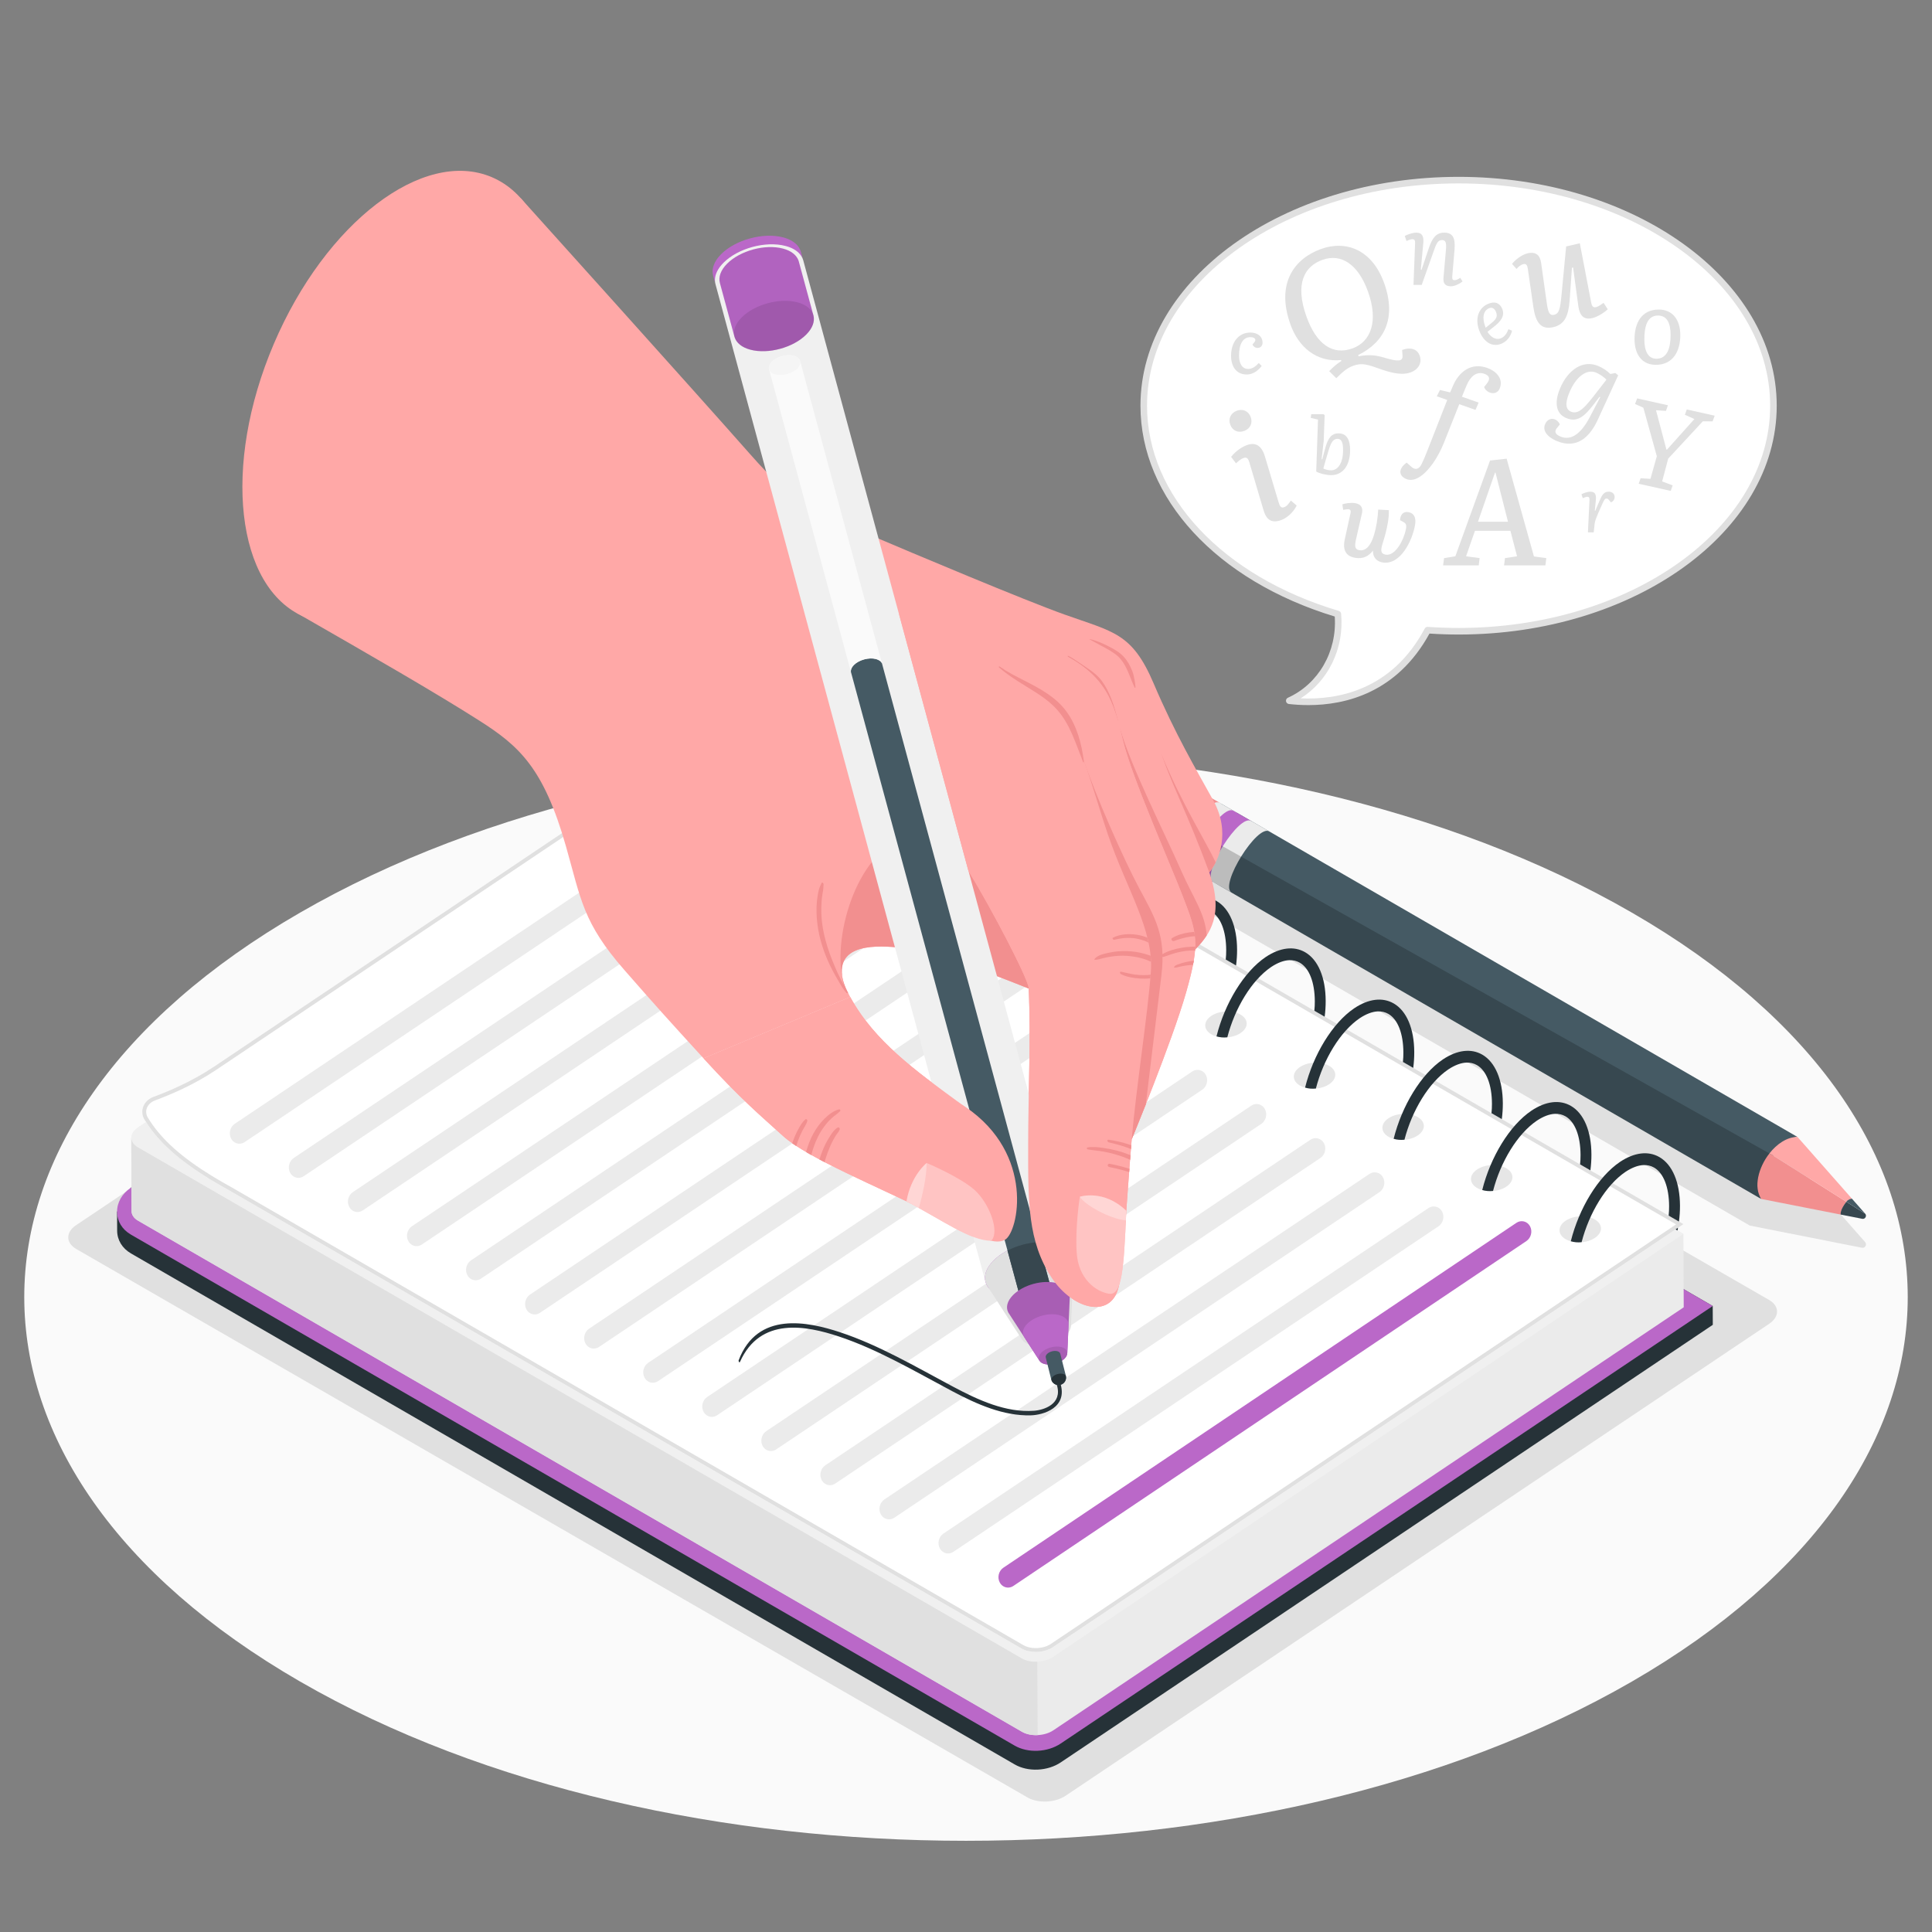
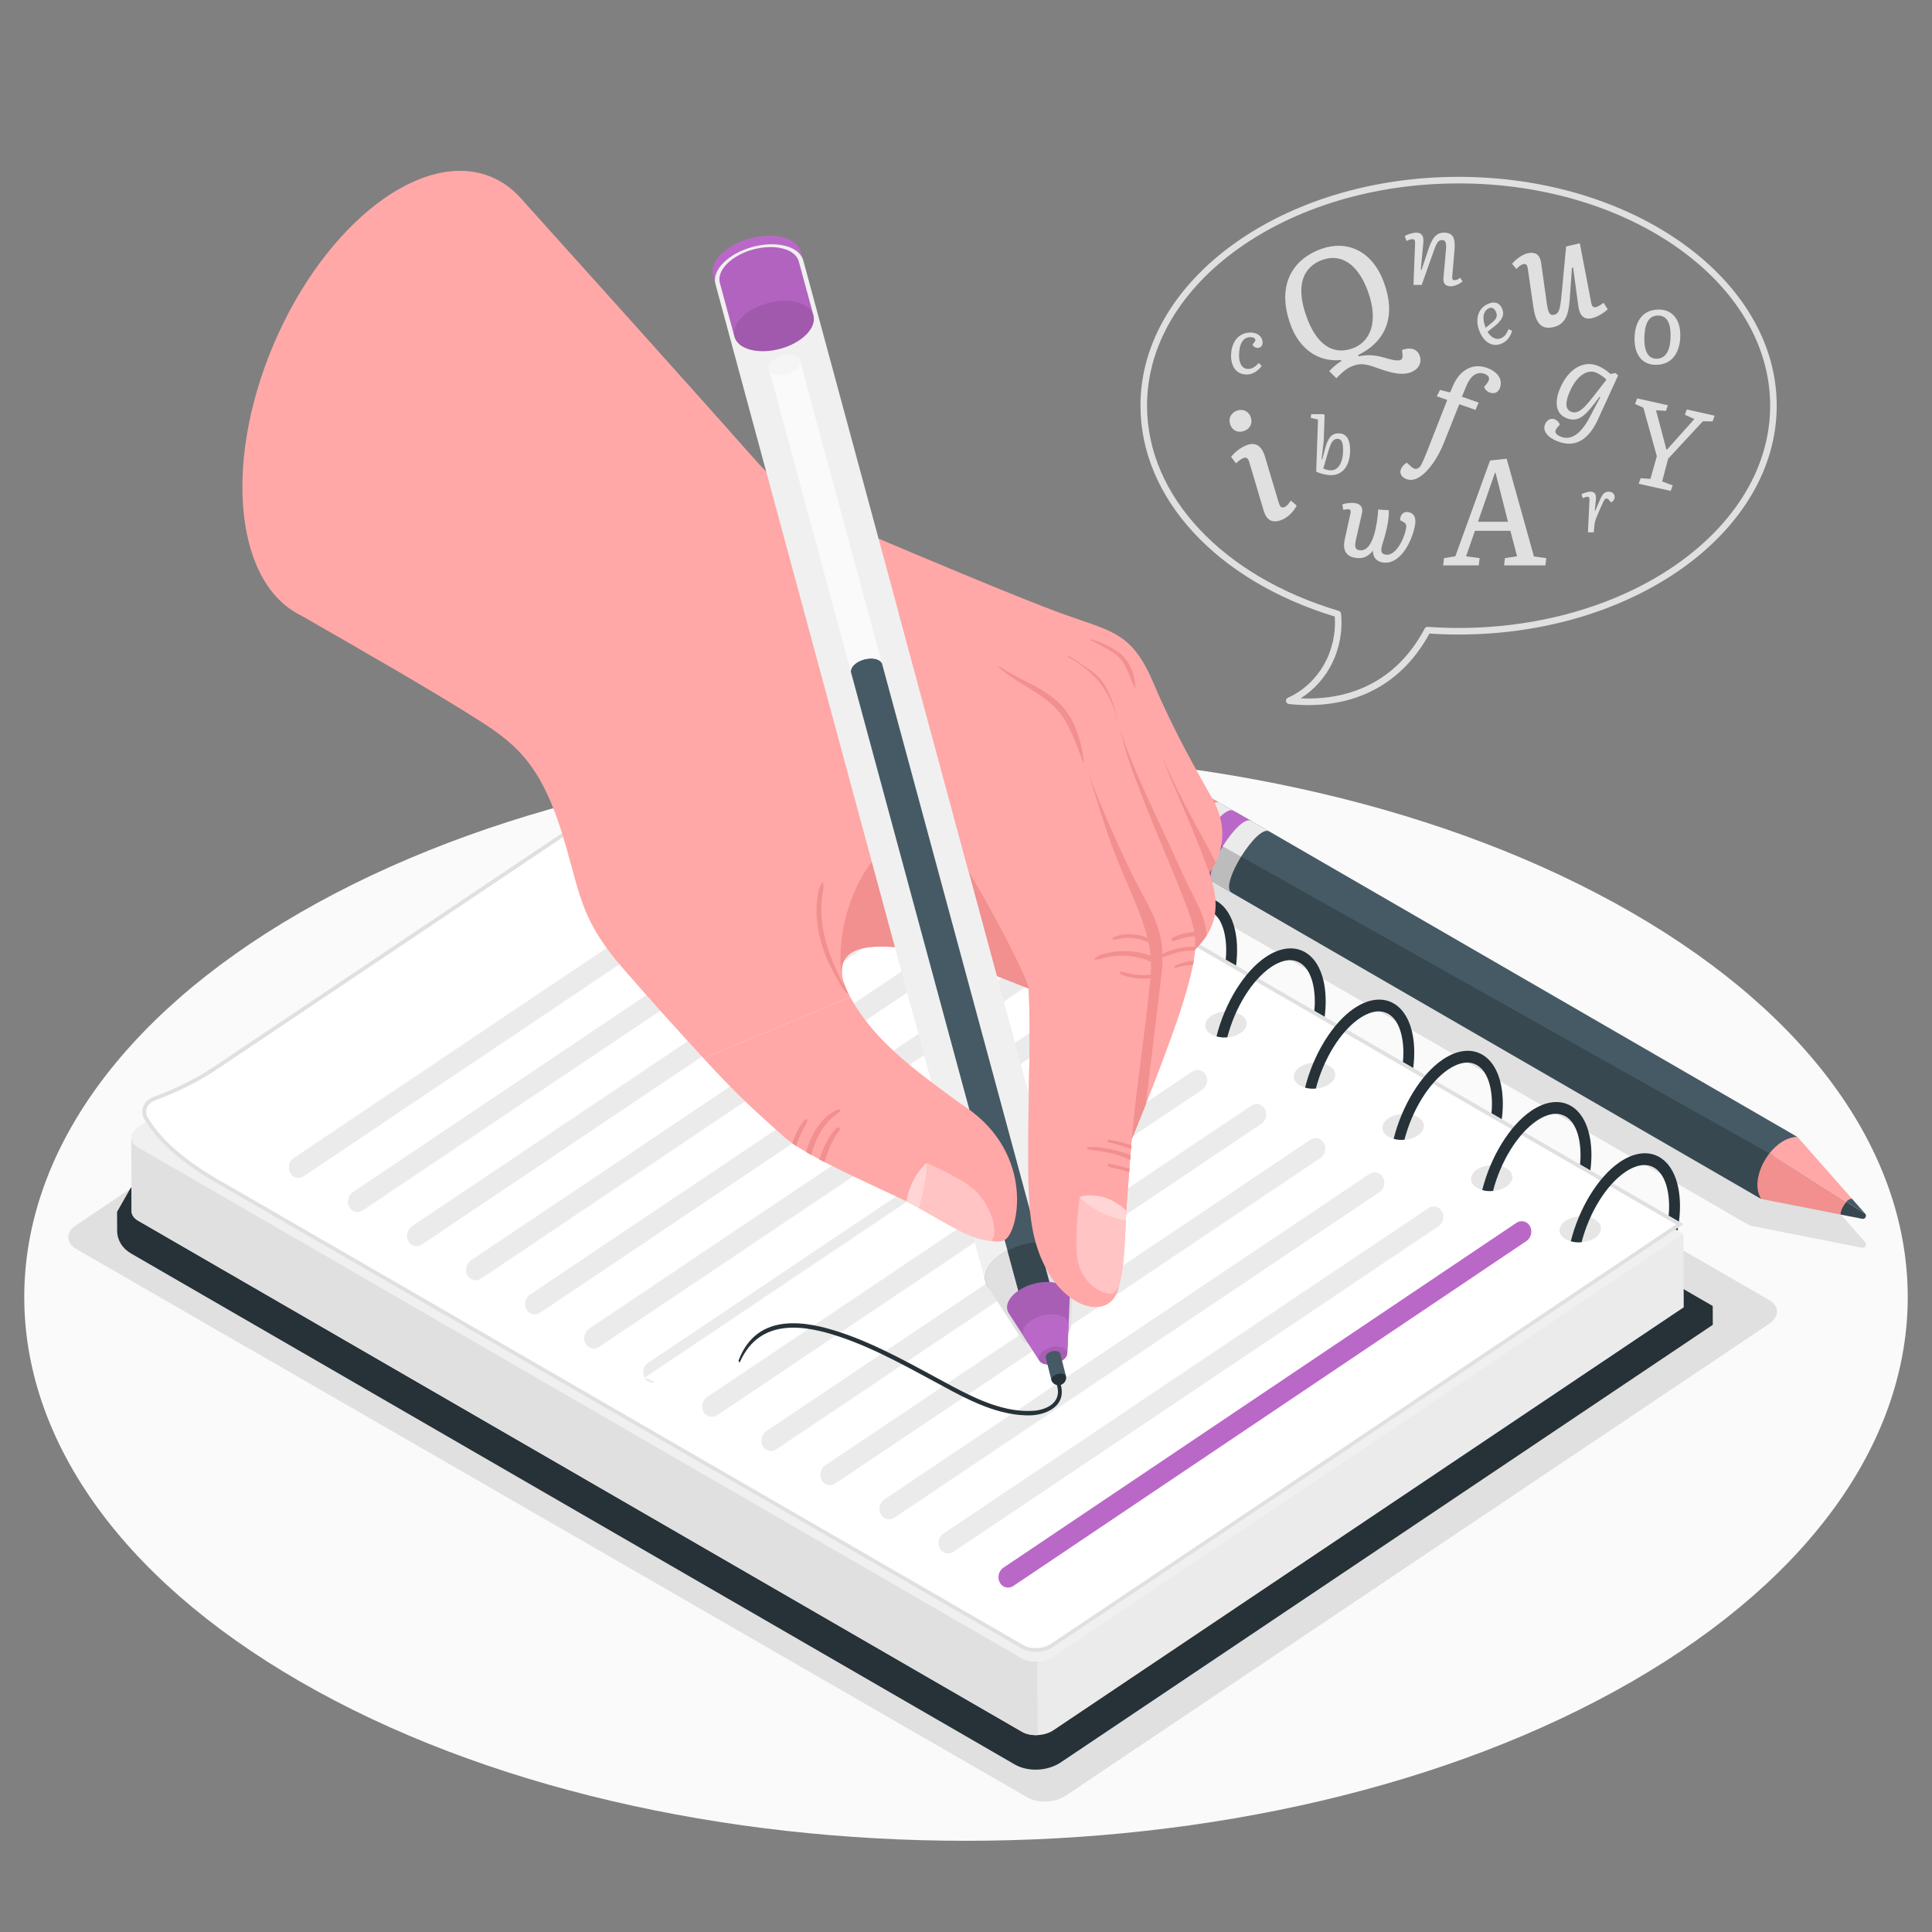
<svg xmlns="http://www.w3.org/2000/svg" version="1.1" x="0px" y="0px" viewBox="0 0 500 500" style="enable-background:new 0 0 500 500;" xml:space="preserve">
  <rect x="0" y="0" width="500" height="500" fill="#808080" stroke="none" />
  <g id="Floor">
    <path id="Floor_00000013876646643919197920000017874447876317227658_" style="fill:#FAFAFA;" d="M77.661,236.188   c-95.177,54.951-95.175,144.044,0.005,198.995c95.18,54.951,249.496,54.951,344.674,0c95.178-54.951,95.175-144.044-0.005-198.995   S172.838,181.237,77.661,236.188z" />
  </g>
  <g id="Shadows">
    <path id="Shadow_46_" style="fill:#E0E0E0;" d="M478.897,317.138l-15.615-17.741l-0.007,0.011l-0.018-0.011h-0.001l-164.636-95.219   c-4.098-2.801-10.241,2.884-12.632,8.61c-0.001,0.003-0.002,0.005-0.003,0.007c-0.375,0.899-0.666,1.8-0.833,2.668   c-0.461,2.377-0.06,4.524,1.704,5.735l166.005,95.986c-0.001-0.003-0.001-0.009-0.002-0.012c0.002,0.003,0.003,0.008,0.006,0.011   l22.779,4.501l6.197,1.224c0.315,0.063,0.592-0.038,0.785-0.222c0.321-0.306,0.412-0.844,0.061-1.245L478.897,317.138z" />
    <path id="Shadow_29_" style="fill:#E0E0E0;" d="M201.786,194.93L19.692,317.076c-2.714,1.821-2.702,4.578,0.027,6.156   l246.198,141.947c2.73,1.578,7.142,1.381,9.856-0.441l182.097-122.149c2.714-1.822,2.702-4.577-0.027-6.156l-246.2-141.943   C208.915,192.911,204.501,193.108,201.786,194.93z" />
  </g>
  <g id="Pencil">
    <g id="Pencil_4_">
      <path id="XMLID_7681_" style="fill:#455A64;" d="M305.902,223.6l2.129,1.219l2.561,1.482l145.205,83.985    c-0.796-1.787-0.172-5.355,1.651-8.779c2.124-3.99,5.375-7.146,7.728-7.266l-144.523-83.595l-4.907-2.814    C318.819,209.831,309.015,225.563,305.902,223.6z" />
      <g>
        <path id="XMLID_7680_" style="fill:#EBEBEB;" d="M320.43,210.506l-4.755-2.716c-1.352-0.833-3.916,1.598-6.161,4.811     c-2.993,4.261-5.42,9.902-3.63,11.009l3.502,2.009l1.264,0.695c-1.789-1.107,0.634-6.751,3.627-11.012     c2.154-3.077,4.619-5.439,5.998-4.869l0.015,0.008C320.339,210.45,320.383,210.472,320.43,210.506z" />
        <path id="XMLID_7679_" style="fill:#BA68C8;" d="M319.237,209.838c-3.136-1.941-12.921,13.871-9.784,15.811l4.751,2.734     c-3.135-1.942,6.647-17.75,9.784-15.81L319.237,209.838z" />
        <path id="XMLID_7678_" style="fill:#EBEBEB;" d="M328.513,215.177l-4.689-2.701c-3.067-1.928-12.661,13.241-10.061,15.654     c0.04,0.048,0.102,0.089,0.163,0.13l4.745,2.683C315.597,228.946,325.401,213.215,328.513,215.177z" />
      </g>
      <path style="fill:#F28F8F;" d="M315.741,207.802c0.002,0.034,0.002,0.034,0.002,0.034l-0.07-0.031    c-1.343-0.863-3.903,1.586-6.152,4.808c-2.96,4.181-5.377,9.708-3.709,10.934l-19.822-11.386    c-1.593-1.092-1.956-3.029-1.542-5.173c1.104-5.774,7.858-13.113,12.14-10.192L315.741,207.802z" />
      <g>
        <path id="XMLID_7655_" style="fill:#F28F8F;" d="M477.825,311.018c-1.636,2.218-1.473,3.307-1.473,3.307l-20.554-4.04     c-2.043-3.116-0.702-8.172,2.12-11.777l0.901,0.508L477.825,311.018z" />
        <path id="XMLID_7652_" style="fill:#37474F;" d="M481.945,315.424l-5.593-1.099c0,0-0.253-1.083,1.473-3.307l4.88,3.082l0,0     c0.318,0.361,0.236,0.846-0.053,1.123C482.478,315.389,482.228,315.481,481.945,315.424z" />
        <path id="XMLID_7650_" style="fill:#FFA8A7;" d="M465.159,294.232l0.016,0.009l0,0l0.007-0.01l14.102,15.991     c-0.553,0.095-1.085,0.376-1.458,0.797l-19.005-12.003l-0.901-0.508C459.844,296.047,462.459,294.264,465.159,294.232z" />
        <path id="XMLID_7649_" style="fill:#455A64;" d="M477.825,311.018c0.383-0.559,1.183-0.848,1.458-0.797l3.422,3.879     L477.825,311.018z" />
      </g>
      <path style="opacity:0.2;" d="M457.918,298.508l-171.469-96.335c-0.973,1.564-1.701,3.246-1.997,4.816    c-0.423,2.155-0.049,4.071,1.544,5.168l19.905,11.443l2.128,1.219l2.561,1.482l145.205,83.985    C453.293,306.42,456.038,300.705,457.918,298.508z" />
    </g>
  </g>
  <g id="Notebook">
    <g id="Notebook_9_">
      <g id="XMLID_5098_">
        <path id="XMLID_5103_" style="fill:#263238;" d="M206.489,201.089L33.829,307.41l-3.533,6.212l0.021,4.875     c0.011,2.433,1.317,4.581,3.585,5.892L262.63,456.648c1.65,0.954,3.762,1.423,5.945,1.325c2.184-0.098,4.289-0.755,5.931-1.857     l168.766-113.252l-0.021-4.875L206.489,201.089z" />
-         <path id="XMLID_5100_" style="fill:#BA68C8;" d="M268.554,453.1c-2.184,0.098-4.295-0.374-5.945-1.328L33.881,319.515     c-2.268-1.312-3.574-3.459-3.585-5.893c-0.01-2.433,1.277-4.697,3.533-6.212L198.853,196.67l244.399,141.32L274.485,451.241     C272.844,452.342,270.738,453.002,268.554,453.1z" />
      </g>
      <g id="XMLID_00000116235301516249337230000011156042497587107968_">
        <path id="XMLID_5093_" style="fill:#EBEBEB;" d="M198.787,182.365L35.639,291.851l-1.671,2.614l0.082,18.99l0,0     c0.004,0.918,0.57,1.81,1.693,2.461l228.728,132.257c2.247,1.303,5.885,1.14,8.123-0.363l163.153-109.482l-0.082-18.993     L198.787,182.365z" />
        <path id="XMLID_00000005975045970130977260000014205425815117343385_" style="fill:#F0F0F0;" d="M435.672,319.339l-2.04,1.371     l-26.55,17.812l-4.938,3.327l-129.622,86.97c-2.248,1.5-5.887,1.663-8.124,0.363L35.653,296.919     c-2.238-1.302-2.247-3.574-0.022-5.075l2.171-1.457l160.984-108.021l234.855,135.79l0.488,0.303L435.672,319.339z" />
        <path id="XMLID_00000134957791898410759390000012391845436508531372_" style="fill:#E0E0E0;" d="M268.453,430.057l0.082,18.989     c-1.464,0.065-2.947-0.214-4.056-0.875L35.735,315.909c-1.11-0.64-1.676-1.528-1.68-2.462l-0.082-18.991     c0.004,0.913,0.57,1.802,1.68,2.464l228.744,132.264C265.506,429.842,266.99,430.123,268.453,430.057z" />
      </g>
      <g id="XMLID_5076_">
        <path style="fill:#FFFFFF;" d="M435.661,316.806l-29.375,19.704l-4.603,3.088l-129.172,86.685     c-2.248,1.502-5.887,1.664-8.124,0.363L59.552,308.209c-1.842-1.013-3.555-2.011-5.154-2.978     c-8.335-5.104-13.362-9.772-16.594-14.844c-0.133-0.216-0.265-0.414-0.397-0.633c-0.264-0.413-0.434-0.852-0.511-1.296     c-0.384-1.929,0.808-3.85,2.833-4.591c3.953-1.456,9.926-3.997,15.372-7.63c0.074-0.043,0.131-0.086,0.205-0.129l143.471-96.277     L435.661,316.806z" />
        <path style="fill:#E0E0E0;" d="M198.814,181.008l234.958,135.86l-28.043,18.811l-4.603,3.088l-129.171,86.684     c-1.021,0.682-2.451,1.073-3.924,1.073c-1.203,0-2.319-0.264-3.145-0.744L60.034,307.333c-1.675-0.921-3.35-1.889-5.114-2.954     c-7.849-4.807-13.02-9.423-16.265-14.516c-0.063-0.102-0.125-0.199-0.187-0.297c-0.069-0.108-0.137-0.215-0.22-0.35     c-0.189-0.295-0.313-0.607-0.373-0.952c-0.285-1.433,0.639-2.887,2.198-3.458c4.053-1.493,10.039-4.043,15.558-7.721     c0.043-0.026,0.083-0.052,0.123-0.078l0.057-0.036l0.026-0.015l0.025-0.017L198.814,181.008 M198.775,179.83L55.304,276.108     c-0.074,0.043-0.13,0.086-0.205,0.129c-5.446,3.633-11.419,6.174-15.372,7.63c-2.025,0.741-3.217,2.662-2.833,4.591     c0.077,0.444,0.247,0.884,0.511,1.296c0.132,0.219,0.265,0.417,0.397,0.633c3.232,5.072,8.26,9.74,16.594,14.844     c1.6,0.966,3.312,1.965,5.154,2.978l204.835,118.437c1.014,0.589,2.316,0.878,3.645,0.878c1.604,0,3.25-0.421,4.479-1.242     l129.173-86.685l4.603-3.088l29.375-19.704L198.775,179.83L198.775,179.83z" />
      </g>
      <g id="XMLID_5003_">
        <g id="XMLID_5062_">
          <path id="XMLID_00000125603477804555075010000018323588504800530610_" style="opacity:0.1;" d="M405.161,315.941      c-2.08,1.406-2.07,3.538,0.019,4.759c2.091,1.219,5.487,1.067,7.585-0.339c2.1-1.409,2.09-3.54-0.02-4.76      C410.635,314.381,407.239,314.533,405.161,315.941z" />
          <path id="XMLID_5064_" style="fill:#263238;" d="M429.469,299.464c-2.896-1.677-6.514-1.231-10.204,1.228      c-5.705,3.847-10.621,12.065-12.744,20.542c0.865,0.266,1.841,0.345,2.798,0.241c1.956-7.554,6.315-14.796,11.366-18.207      c1.647-1.088,3.222-1.687,4.648-1.75c0.992-0.045,1.914,0.178,2.742,0.648c2.445,1.412,3.868,5.063,3.889,9.994      c0.004,0.812-0.03,1.627-0.121,2.442l2.671,1.544c0.181-1.387,0.271-2.772,0.266-4.112      C434.753,305.987,432.819,301.403,429.469,299.464z" />
          <path id="XMLID_5063_" style="fill:#263238;" d="M434.258,317.742c-0.016,0.222-0.072,0.468-0.128,0.717l-0.488-0.303      L434.258,317.742z" />
        </g>
        <g id="XMLID_5058_">
          <path id="XMLID_5061_" style="opacity:0.1;" d="M382.241,302.682c-2.078,1.407-2.069,3.539,0.021,4.757      c2.09,1.223,5.483,1.069,7.584-0.339c2.1-1.408,2.09-3.538-0.02-4.759C387.715,301.121,384.319,301.273,382.241,302.682z" />
          <path id="XMLID_5059_" style="fill:#263238;" d="M406.55,286.205c-2.897-1.677-6.517-1.231-10.204,1.228      c-5.705,3.846-10.624,12.065-12.745,20.543c0.864,0.266,1.84,0.344,2.797,0.24c1.957-7.556,6.317-14.795,11.367-18.208      c1.647-1.088,3.222-1.686,4.647-1.75c0.994-0.044,1.914,0.178,2.741,0.649c2.446,1.411,3.869,5.064,3.891,9.994      c0.004,0.813-0.03,1.626-0.121,2.442l2.672,1.545c0.181-1.389,0.271-2.774,0.265-4.114      C411.834,292.727,409.897,288.146,406.55,286.205z" />
        </g>
        <g id="XMLID_5051_">
          <path id="XMLID_5056_" style="opacity:0.1;" d="M359.314,289.427c-2.078,1.405-2.069,3.535,0.021,4.758      c2.09,1.219,5.486,1.068,7.585-0.339c2.099-1.41,2.09-3.54-0.021-4.759C364.79,287.865,361.392,288.017,359.314,289.427z" />
          <path id="XMLID_5052_" style="fill:#263238;" d="M383.624,272.948c-2.898-1.677-6.518-1.23-10.203,1.227      c-5.708,3.849-10.626,12.067-12.746,20.545c0.864,0.264,1.841,0.343,2.796,0.24c1.956-7.556,6.316-14.795,11.368-18.209      c1.646-1.087,3.221-1.687,4.646-1.751c0.995-0.044,1.916,0.179,2.744,0.649c2.445,1.413,3.868,5.065,3.889,9.994      c0.003,0.813-0.032,1.628-0.123,2.443l2.672,1.545c0.182-1.39,0.269-2.771,0.263-4.113      C388.904,279.471,386.971,274.888,383.624,272.948z" />
        </g>
        <g id="XMLID_5042_">
          <path id="XMLID_5050_" style="opacity:0.1;" d="M336.391,276.172c-2.078,1.409-2.069,3.539,0.021,4.762      c2.091,1.22,5.486,1.069,7.585-0.339c2.098-1.41,2.089-3.541-0.018-4.762C341.865,274.615,338.47,274.767,336.391,276.172z" />
          <path id="XMLID_5045_" style="fill:#263238;" d="M360.699,259.697c-2.896-1.677-6.516-1.228-10.2,1.228      c-5.706,3.848-10.625,12.064-12.746,20.544c0.864,0.265,1.839,0.343,2.796,0.24c1.956-7.559,6.316-14.795,11.367-18.21      c1.647-1.087,3.219-1.685,4.646-1.749c0.995-0.044,1.915,0.179,2.743,0.647c2.446,1.414,3.868,5.065,3.889,9.996      c0.004,0.811-0.031,1.626-0.122,2.441l2.673,1.544c0.181-1.389,0.267-2.77,0.261-4.111      C365.981,266.219,364.049,261.638,360.699,259.697z" />
        </g>
        <g id="XMLID_5038_">
          <path id="XMLID_5041_" style="opacity:0.1;" d="M313.468,262.919c-2.077,1.407-2.07,3.537,0.021,4.76      c2.09,1.22,5.486,1.068,7.584-0.339c2.098-1.411,2.089-3.541-0.019-4.76C318.943,261.359,315.547,261.511,313.468,262.919z" />
          <path id="XMLID_5039_" style="fill:#263238;" d="M337.777,246.443c-2.896-1.678-6.515-1.232-10.202,1.228      c-5.706,3.85-10.625,12.063-12.746,20.542c0.863,0.265,1.842,0.343,2.798,0.241c1.956-7.558,6.314-14.795,11.367-18.208      c1.647-1.088,3.219-1.688,4.645-1.752c0.995-0.044,1.916,0.179,2.743,0.65c2.445,1.412,3.869,5.062,3.891,9.993      c0.003,0.812-0.031,1.626-0.122,2.443l2.672,1.545c0.182-1.389,0.268-2.771,0.262-4.113      C343.059,252.964,341.125,248.383,337.777,246.443z" />
        </g>
        <g id="XMLID_5031_">
          <path id="XMLID_5034_" style="opacity:0.1;" d="M290.539,249.663c-2.078,1.406-2.069,3.536,0.021,4.757      c2.089,1.223,5.486,1.069,7.585-0.339c2.098-1.41,2.089-3.538-0.018-4.759C296.014,248.102,292.617,248.255,290.539,249.663z" />
          <path id="XMLID_5032_" style="fill:#263238;" d="M314.849,233.185c-2.898-1.675-6.517-1.228-10.203,1.23      c-5.707,3.848-10.625,12.064-12.746,20.543c0.864,0.265,1.841,0.343,2.797,0.24c1.957-7.557,6.316-14.795,11.365-18.208      c1.647-1.087,3.223-1.686,4.65-1.75c0.992-0.044,1.913,0.18,2.741,0.65c2.445,1.41,3.868,5.062,3.889,9.993      c0.003,0.81-0.031,1.626-0.121,2.442l2.672,1.545c0.181-1.391,0.269-2.773,0.263-4.113      C320.131,239.709,318.198,235.125,314.849,233.185z" />
        </g>
        <g id="XMLID_5027_">
          <path id="XMLID_5030_" style="opacity:0.1;" d="M267.619,236.408c-2.078,1.408-2.069,3.538,0.02,4.759      c2.091,1.221,5.485,1.069,7.585-0.339c2.099-1.408,2.09-3.54-0.021-4.759C273.092,234.849,269.698,235.001,267.619,236.408z" />
          <path id="XMLID_5028_" style="fill:#263238;" d="M291.926,219.932c-2.895-1.676-6.514-1.232-10.201,1.227      c-5.706,3.849-10.623,12.066-12.746,20.545c0.865,0.265,1.838,0.344,2.798,0.239c1.955-7.556,6.316-14.796,11.367-18.208      c1.647-1.089,3.222-1.685,4.646-1.749c0.993-0.044,1.913,0.177,2.741,0.647c2.446,1.413,3.869,5.064,3.89,9.996      c0.004,0.811-0.03,1.623-0.118,2.439l2.669,1.545c0.183-1.386,0.27-2.773,0.265-4.111      C297.21,226.456,295.276,221.873,291.926,219.932z" />
        </g>
        <g id="XMLID_5023_">
          <path id="XMLID_5026_" style="opacity:0.1;" d="M244.691,223.154c-2.08,1.407-2.07,3.538,0.018,4.76      c2.091,1.22,5.488,1.068,7.586-0.339c2.098-1.409,2.09-3.54-0.02-4.761C250.166,221.593,246.768,221.746,244.691,223.154z" />
          <path id="XMLID_5024_" style="fill:#263238;" d="M269,206.677c-2.897-1.677-6.515-1.231-10.201,1.228      c-5.707,3.85-10.627,12.066-12.747,20.544c0.863,0.265,1.841,0.343,2.795,0.241c1.957-7.557,6.316-14.796,11.37-18.209      c1.647-1.09,3.219-1.687,4.644-1.75c0.993-0.044,1.915,0.179,2.743,0.648c2.445,1.413,3.869,5.064,3.891,9.996      c0.003,0.81-0.031,1.625-0.121,2.44l2.672,1.546c0.18-1.388,0.268-2.773,0.263-4.112C274.283,213.2,272.349,208.619,269,206.677      z" />
        </g>
        <g id="XMLID_5008_">
          <path id="XMLID_5022_" style="opacity:0.1;" d="M221.771,209.896c-2.079,1.407-2.069,3.539,0.02,4.76      c2.088,1.22,5.486,1.069,7.585-0.339c2.097-1.409,2.09-3.541-0.02-4.761C227.246,208.336,223.848,208.487,221.771,209.896z" />
          <path id="XMLID_5009_" style="fill:#263238;" d="M246.079,193.421c-2.897-1.677-6.515-1.231-10.2,1.227      c-5.708,3.849-10.626,12.064-12.746,20.544c0.864,0.266,1.84,0.344,2.795,0.238c1.957-7.556,6.317-14.796,11.368-18.209      c1.646-1.087,3.221-1.684,4.647-1.748c0.995-0.045,1.916,0.177,2.741,0.647c2.446,1.411,3.869,5.064,3.89,9.995      c0.004,0.812-0.03,1.625-0.12,2.441l2.672,1.545c0.182-1.389,0.268-2.773,0.262-4.112      C251.36,199.941,249.427,195.359,246.079,193.421z" />
        </g>
        <g id="XMLID_5004_">
          <path id="XMLID_5007_" style="opacity:0.1;" d="M198.844,196.644c-2.08,1.407-2.071,3.538,0.02,4.757      c2.09,1.222,5.485,1.07,7.585-0.339c2.098-1.408,2.089-3.538-0.02-4.76C204.317,195.085,200.922,195.236,198.844,196.644z" />
          <path id="XMLID_5005_" style="fill:#263238;" d="M223.152,180.166c-2.897-1.676-6.516-1.231-10.202,1.228      c-5.706,3.848-10.625,12.065-12.746,20.544c0.865,0.267,1.839,0.342,2.798,0.239c1.954-7.558,6.314-14.796,11.366-18.208      c1.646-1.089,3.221-1.688,4.646-1.752c0.994-0.044,1.915,0.178,2.743,0.648c2.444,1.414,3.867,5.066,3.888,9.997      c0.004,0.813-0.03,1.624-0.12,2.44l2.671,1.547c0.18-1.389,0.268-2.773,0.263-4.112      C228.434,186.688,226.5,182.107,223.152,180.166z" />
        </g>
      </g>
      <g id="XMLID_4940_">
        <g id="XMLID_5002_">
          <path style="fill:#EBEBEB;" d="M245.468,402.034c-0.887,0.04-1.757-0.425-2.237-1.296c-0.713-1.306-0.3-3.029,0.924-3.85      l125.515-84.231c1.215-0.811,2.812-0.446,3.525,0.86c0.714,1.305,0.3,3.029-0.924,3.851l-125.515,84.231      C246.353,401.869,245.905,402.014,245.468,402.034z" />
        </g>
        <g id="XMLID_5001_">
          <path style="fill:#EBEBEB;" d="M230.189,393.201c-0.887,0.039-1.758-0.426-2.236-1.296c-0.714-1.306-0.3-3.029,0.924-3.85      l125.515-84.231c1.207-0.81,2.811-0.436,3.525,0.859c0.714,1.306,0.3,3.029-0.923,3.85l-125.517,84.233      C231.076,393.035,230.629,393.181,230.189,393.201z" />
        </g>
        <g id="XMLID_5000_">
          <path style="fill:#EBEBEB;" d="M214.903,384.36c-0.887,0.039-1.758-0.426-2.236-1.296c-0.713-1.306-0.3-3.03,0.924-3.85      l125.515-84.233c1.206-0.81,2.803-0.436,3.525,0.859c0.713,1.306,0.299,3.031-0.925,3.851l-125.514,84.232      C215.789,384.193,215.341,384.34,214.903,384.36z" />
        </g>
        <g id="XMLID_4999_">
          <path style="fill:#EBEBEB;" d="M199.616,375.527c-0.887,0.039-1.758-0.426-2.237-1.296c-0.713-1.306-0.298-3.031,0.926-3.85      l125.514-84.233c1.206-0.819,2.811-0.444,3.525,0.86c0.714,1.306,0.3,3.03-0.924,3.85l-125.515,84.233      C200.501,375.36,200.056,375.507,199.616,375.527z" />
        </g>
        <g id="XMLID_00000078745536002924353180000016001887437768931484_">
          <path style="fill:#EBEBEB;" d="M184.329,366.683c-0.887,0.04-1.757-0.425-2.236-1.295c-0.713-1.306-0.3-3.029,0.924-3.85      l125.525-84.233c1.214-0.809,2.81-0.435,3.523,0.861c0.714,1.304,0.3,3.029-0.924,3.85l-125.523,84.231      C185.215,366.517,184.767,366.664,184.329,366.683z" />
        </g>
        <g id="XMLID_00000124854185789103291310000014222059668182887563_">
-           <path style="fill:#EBEBEB;" d="M169.051,357.85c-0.886,0.04-1.757-0.425-2.236-1.295c-0.713-1.305-0.3-3.029,0.924-3.85      l125.516-84.231c1.215-0.821,2.811-0.446,3.525,0.86c0.712,1.305,0.3,3.028-0.924,3.85l-125.516,84.23      C169.937,357.685,169.49,357.831,169.051,357.85z" />
+           <path style="fill:#EBEBEB;" d="M169.051,357.85c-0.886,0.04-1.757-0.425-2.236-1.295c-0.713-1.305-0.3-3.029,0.924-3.85      l125.516-84.231c0.712,1.305,0.3,3.028-0.924,3.85l-125.516,84.23      C169.937,357.685,169.49,357.831,169.051,357.85z" />
        </g>
        <g id="XMLID_00000006674349408242552920000010144984133496680891_">
          <path style="fill:#EBEBEB;" d="M153.766,349.009c-0.887,0.039-1.76-0.426-2.238-1.295c-0.713-1.306-0.3-3.03,0.924-3.85      l125.515-84.233c1.214-0.82,2.811-0.445,3.525,0.86c0.714,1.306,0.3,3.03-0.924,3.85l-125.515,84.233      C154.65,348.842,154.203,348.989,153.766,349.009z" />
        </g>
        <g id="XMLID_4988_">
          <path style="fill:#EBEBEB;" d="M138.477,340.174c-0.886,0.039-1.758-0.425-2.235-1.294c-0.714-1.306-0.3-3.03,0.924-3.849      l125.522-84.233c1.216-0.82,2.812-0.445,3.525,0.861c0.714,1.304,0.3,3.029-0.924,3.849l-125.523,84.232      C139.363,340.009,138.917,340.155,138.477,340.174z" />
        </g>
        <g id="XMLID_4979_">
          <path style="fill:#EBEBEB;" d="M123.2,331.333c-0.887,0.04-1.757-0.425-2.236-1.295c-0.713-1.305-0.3-3.03,0.924-3.851      l125.515-84.231c1.215-0.821,2.811-0.446,3.525,0.86c0.713,1.306,0.299,3.029-0.925,3.851l-125.514,84.231      C124.086,331.166,123.639,331.313,123.2,331.333z" />
        </g>
        <g id="XMLID_4978_">
          <path style="fill:#EBEBEB;" d="M107.913,322.5c-0.887,0.04-1.758-0.425-2.237-1.295c-0.713-1.305-0.299-3.029,0.925-3.85      l125.514-84.232c1.216-0.82,2.812-0.436,3.525,0.86c0.714,1.306,0.3,3.029-0.924,3.85l-125.516,84.231      C108.799,322.334,108.353,322.48,107.913,322.5z" />
        </g>
        <g id="XMLID_00000113333610394541450280000002988987019265299873_">
          <path style="fill:#EBEBEB;" d="M92.627,313.667c-0.887,0.04-1.758-0.426-2.236-1.296c-0.713-1.305-0.3-3.029,0.924-3.85      l125.522-84.242c1.207-0.818,2.803-0.444,3.525,0.86c0.714,1.306,0.3,3.031-0.924,3.851L93.914,313.232      C93.513,313.501,93.064,313.647,92.627,313.667z" />
        </g>
        <g id="XMLID_00000091716839871329311080000000723302436236435627_">
          <path style="fill:#EBEBEB;" d="M77.34,304.824c-0.887,0.04-1.758-0.425-2.237-1.294c-0.713-1.306-0.299-3.03,0.925-3.85      l125.523-84.233c1.207-0.809,2.811-0.444,3.525,0.86c0.713,1.306,0.3,3.03-0.924,3.85L78.628,304.388      C78.226,304.659,77.778,304.805,77.34,304.824z" />
        </g>
        <g id="XMLID_00000127011713851671649370000004280326600173654719_">
-           <path style="fill:#EBEBEB;" d="M62.063,295.991c-0.887,0.04-1.759-0.425-2.238-1.296c-0.713-1.305-0.3-3.029,0.924-3.85      l125.516-84.24c1.206-0.81,2.802-0.435,3.524,0.86c0.714,1.304,0.3,3.029-0.924,3.85L63.35,295.555      C62.948,295.826,62.5,295.971,62.063,295.991z" />
-         </g>
+           </g>
      </g>
      <g id="XMLID_00000172425001481916688250000005156087329777719689_">
        <g id="XMLID_00000084503595878327196980000000371433961142437782_">
          <path style="fill:#BA68C8;" d="M260.987,410.866c-0.887,0.04-1.758-0.425-2.237-1.295c-0.714-1.297-0.309-3.02,0.923-3.85      l132.761-89.247c1.214-0.82,2.811-0.445,3.524,0.861c0.714,1.296,0.3,3.019-0.924,3.851l-132.759,89.246      C261.873,410.702,261.426,410.847,260.987,410.866z" />
        </g>
      </g>
    </g>
  </g>
  <g id="Line_00000149371106331119610790000007672474328680070537_">
    <g id="Line">
      <path id="XMLID_2608_" style="fill:#263238;" d="M274.188,357.251c-0.192-0.552-0.47-1.111-0.87-0.97    c-0.211,0.074-0.374,0.35-0.384,0.648c-0.006,0.182,0.04,0.359,0.092,0.526c0.126,0.397,0.374,0.603,0.502,1.027    c1.478,4.893-3.371,6.434-5.925,6.621c-7.261,0.533-14.393-2.734-21.065-6.292c-9.573-5.105-19.099-10.707-29.117-14.02    c-8.378-2.77-21.417-5.52-26.258,7.252c-0.096,0.254,0.202,0.728,0.332,0.436c5.251-11.803,17.264-9.36,25.541-6.62    c10.125,3.351,19.732,9.05,29.413,14.186c6.474,3.434,13.27,6.42,20.292,6.248c3.208-0.078,9.675-1.937,7.675-8.309    C274.359,357.801,274.284,357.527,274.188,357.251z" />
    </g>
  </g>
  <g id="Hand_00000031893975346276352420000003855166016475424664_">
    <g id="Hand">
      <g id="Hand_00000115516478526016082220000017490373581112611999_">
        <g>
          <path style="fill:#FFA8A7;" d="M314.006,207.173c-4.516-8.168-9.845-17.158-15.453-30.32      c-5.567-13.068-10.381-13.286-23.03-17.802c-10.472-3.739-38.997-15.754-50.392-20.605c-14.665-6.243-18.712-6.955-31.2-21.132      c-13.595-15.434-59.224-66.086-59.224-66.086l-58.019,107.35c19.408,11.139,35.619,20.446,47.408,27.95      c10.304,6.559,16.613,12.243,22.375,32.507c3.915,13.767,4.375,19.737,15.153,32.049c8.347,9.534,10.782,12.239,20.459,22.825      l37.959-15.876c-1.081-1.982-2.098-4.089-2.185-6.346c-0.315-8.124,11.148-6.86,16.402-6.305      c12.295,1.299,51.76,18.753,51.76,18.753l23.321-18.423c3.776-3.954,7.476-8.875,3.614-19.954      C315.514,222.733,318.522,215.341,314.006,207.173z" />
          <path style="fill:#F28F8F;" d="M285.156,176.233c-0.995-1.357-2.314-2.347-3.691-3.287c-0.753-0.514-1.502-1.035-2.268-1.529      c-0.891-0.574-1.779-1.235-2.739-1.688c-0.179-0.084-0.152,0.225-0.076,0.301c2.545,2.558,5.975,4.041,8.064,7.068      c0.873,1.265,1.505,2.684,2.15,4.074c0.821,1.771,1.663,3.506,2.554,5.243c0.067,0.13,0.161-0.009,0.136-0.104      C288.362,182.817,287.326,179.192,285.156,176.233z" />
          <path style="fill:#F28F8F;" d="M312.954,225.759c0.562-0.664,1.142-1.549,1.663-2.596c-2.664-5.596-8.983-15.572-14.063-28.053      C304.11,205.063,307.108,210.039,312.954,225.759z" />
          <path style="fill:#F28F8F;" d="M293.615,175.943c-0.127-0.796-0.304-1.555-0.601-2.305c-0.526-1.333-1.212-2.604-2.186-3.665      c-1.097-1.193-2.489-1.969-3.919-2.697c-1.563-0.796-3.187-1.511-4.908-1.885c-0.031-0.007-0.041,0.062-0.018,0.075      c1.436,0.829,2.923,1.569,4.369,2.381c1.323,0.743,2.669,1.547,3.659,2.721c1.779,2.111,2.434,4.905,3.624,7.34      c0.07,0.143,0.216,0.114,0.216-0.048C293.853,177.202,293.718,176.589,293.615,175.943z" />
          <path style="fill:#F28F8F;" d="M312.299,242.081c-0.438-5.829-3.479-9.594-6.649-16.841      c-3.979-9.095-12.818-26.484-15.792-36.666c1.022,9.142,7.114,40.802,11.566,63.394l7.916-6.254      C310.388,244.616,311.423,243.438,312.299,242.081z" />
          <path style="fill:#F28F8F;" d="M219.209,256.815c-0.373-1.184-1.073-2.294-1.642-3.393c-0.569-1.098-1.072-2.239-1.554-3.377      c-0.908-2.14-1.721-4.3-2.328-6.546c-0.613-2.27-1.03-4.595-1.118-6.948c-0.043-1.146-0.016-2.299,0.076-3.442      c0.049-0.602,0.128-1.198,0.216-1.795c0.068-0.456,0.196-0.954,0.227-1.403c0.025-0.356,0.009-0.696,0.059-1.05      c0.029-0.206-0.357-0.682-0.501-0.365c-0.245,0.537-0.524,1.039-0.679,1.61c-0.138,0.507-0.249,1.017-0.335,1.535      c-0.168,1.008-0.28,2.029-0.31,3.051c-0.056,1.908,0.093,3.825,0.407,5.707c0.625,3.739,1.958,7.328,3.696,10.687      c0.502,0.972,1.062,1.915,1.607,2.864c0.594,1.033,1.218,2.154,2.045,3.019C219.178,257.079,219.236,256.898,219.209,256.815z" />
          <path style="fill:#F28F8F;" d="M291.488,249.548l-23.89-45.157c0,0-24.411,6.997-35.977,13.414      c-11.566,6.416-17.026,28.597-12.547,39.166l0.462,0.104c-0.873-1.7-1.605-3.49-1.678-5.386      c-0.315-8.124,11.148-6.86,16.402-6.305c12.295,1.299,51.76,18.753,51.76,18.753l5.801-4.582L291.488,249.548z" />
          <ellipse transform="matrix(0.392 -0.92 0.92 0.392 -31.826 157.273)" style="fill:#FFA8A7;" cx="103.009" cy="102.702" rx="61.859" ry="34.996" />
        </g>
        <g>
          <g>
-             <path style="fill:#FFA8A7;" d="M272.727,168.204c13.857,6.104,15.488,13.717,17.933,23.564       c2.445,9.847,11.819,30.836,15.488,40.312c3.668,9.476,4.483,11.906,0.815,24.752c-3.668,12.846-14.075,37.984-14.075,37.984       s-31.165-98.667-33.203-108.773C257.647,175.939,258.87,164.546,272.727,168.204z" />
            <path style="fill:#F28F8F;" d="M303.867,250.23c-0.035,0.058-0.052,0.099-0.023,0.167c0.434,0.143,1.104-0.153,1.547-0.242       c0.558-0.112,1.118-0.211,1.68-0.297c0.536-0.083,1.101-0.124,1.675-0.158c0.072-0.37,0.135-0.726,0.194-1.075       c-1.411,0.172-2.817,0.476-4.143,0.977C304.441,249.737,304.066,249.904,303.867,250.23z M303.807,243.533       c1.408-0.479,2.789-0.94,4.271-1.136c0.382-0.051,0.767-0.076,1.152-0.091c-0.041-0.378-0.093-0.755-0.157-1.131       c-0.419,0.028-0.836,0.069-1.249,0.126c-1.542,0.212-3.148,0.652-4.487,1.466C302.889,243.038,303.391,243.674,303.807,243.533       z M308.449,245.004c-0.884,0.035-1.77,0.128-2.642,0.277c-1.746,0.299-3.592,0.808-5.115,1.738       c-0.385,0.235,0.126,0.742,0.46,0.626c1.516-0.523,2.992-1.069,4.576-1.364c0.76-0.141,1.525-0.238,2.297-0.282       c0.396-0.023,0.822-0.005,1.247-0.001c0.027-0.344,0.045-0.681,0.056-1.01C309.028,244.983,308.729,244.993,308.449,245.004z" />
            <path style="fill:#F28F8F;" d="M294.807,229.839c-4.014-7.527-11.269-23.841-14.746-34.205l-12.463-3.865l-4.128,7.945       c8.788,29.79,29.417,95.104,29.417,95.104s1.544-3.729,3.649-9.042c0.001-0.01,2.787-23.073,4.041-33.406       C301.832,242.035,298.821,237.365,294.807,229.839z" />
          </g>
          <g>
-             <path style="fill:#FFA8A7;" d="M249.902,286.502c-0.774-0.526-1.544-1.043-2.299-1.597       c-10.312-7.572-21.298-15.384-27.56-26.872l-37.959,15.876c9.677,10.586,14.494,14.583,20.652,20.161       c6.158,5.578,24.85,13.24,37.05,19.348c12.063,6.04,17.26,9.144,20.316,7.421C263.552,318.893,267.936,298.757,249.902,286.502       z" />
            <g>
              <path style="fill:#F28F8F;" d="M206.079,296.57c0.129-0.435,0.265-0.869,0.423-1.296c0.329-0.893,0.715-1.769,1.144-2.618        c0.424-0.84,1.056-1.667,1.299-2.579c0.057-0.215-0.246-0.588-0.468-0.411c-0.823,0.652-1.376,1.659-1.876,2.566        c-0.54,0.98-0.992,2.003-1.369,3.056c-0.069,0.193-0.124,0.391-0.189,0.585C205.373,296.102,205.719,296.335,206.079,296.57z" />
              <path style="fill:#F28F8F;" d="M210.05,298.578c0.405-1.498,0.936-2.956,1.621-4.35c0.58-1.18,1.296-2.29,2.125-3.311        c0.579-0.713,1.228-1.372,1.937-1.956c0.572-0.472,1.185-0.889,1.714-1.409c0.142-0.14-0.058-0.51-0.254-0.462        c-1.488,0.362-2.771,1.4-3.844,2.457c-1.128,1.111-2.063,2.396-2.829,3.78c-0.832,1.503-1.437,3.13-1.899,4.782        c-0.002,0.007-0.003,0.015-0.005,0.022c0.439,0.256,0.893,0.515,1.357,0.775C210.003,298.798,210.021,298.687,210.05,298.578z        " />
              <path style="fill:#F28F8F;" d="M214.207,298.249c0.422-1.141,0.909-2.275,1.493-3.342c0.25-0.458,0.525-0.902,0.816-1.335        c0.288-0.427,0.71-0.84,0.817-1.355c0.045-0.219-0.258-0.566-0.491-0.441c-1.036,0.556-1.775,1.842-2.382,2.819        c-0.644,1.036-1.165,2.131-1.617,3.264c-0.288,0.721-0.535,1.455-0.768,2.194c0.428,0.228,0.863,0.456,1.305,0.686        C213.635,299.901,213.904,299.068,214.207,298.249z" />
            </g>
            <path style="fill:#FFC4C3;" d="M234.603,310.9c1.136-6.715,5.216-9.919,5.216-9.919s8.708,3.645,12.434,7.016       c3.726,3.371,6.589,10.741,4.269,13.113C251.186,321.11,244.001,315.856,234.603,310.9z" />
            <path style="opacity:0.3;fill:#FFFFFF;" d="M234.603,310.9c1.098,0.579,2.162,1.161,3.2,1.74       c0.879-3.159,2.016-7.953,2.016-11.659C239.819,300.981,235.739,304.185,234.603,310.9z" />
          </g>
          <g>
            <path style="fill:#FFA8A7;" d="M250.617,225.374c6.105,9.962,15.487,27.992,15.597,30.316c0.621,13.132-0.13,26.85-0.13,41.053       c0,14.204-0.124,24.569,6.104,33.963c5.641,8.509,15.968,10.849,17.471,1.554c1.285-7.947,2.085-24.134,3.229-37.443       s4.198-32.585,4.961-43.362c0.763-10.777-6.278-21.338-11.047-35.269c-4.146-12.109-7.651-27.405-14.138-33.892       c-6.487-6.487-31.057-18.655-39.997-23.375L250.617,225.374z" />
            <g>
              <g>
                <path style="fill:#F28F8F;" d="M297.175,252.32c-0.766,0.057-1.534,0.056-2.301,0.013c-1.635-0.092-3.157-0.518-4.746-0.86         c-0.398-0.086-0.3,0.487-0.059,0.613c1.49,0.776,3.322,1.051,4.979,1.159c0.858,0.056,1.725,0.037,2.582-0.038         c0.024-0.002,0.054-0.004,0.08-0.006c0.028-0.326,0.051-0.638,0.076-0.951C297.58,252.278,297.376,252.305,297.175,252.32z" />
                <path style="fill:#F28F8F;" d="M288.026,242.672c-0.262,0.132,0.077,0.597,0.312,0.541c1.88-0.45,3.784-0.653,5.703-0.319         c0.843,0.147,1.666,0.391,2.459,0.711c0.251,0.101,0.49,0.226,0.733,0.346c-0.091-0.428-0.19-0.858-0.298-1.289         c-0.851-0.341-1.736-0.599-2.642-0.741C292.224,241.596,289.92,241.718,288.026,242.672z" />
                <path style="fill:#F28F8F;" d="M291.666,246.148c-1.508-0.04-3.036,0.05-4.512,0.378c-1.256,0.279-3.086,0.593-3.907,1.68         c-0.037,0.049-0.02,0.174,0.054,0.178c0.69,0.04,1.383-0.207,2.05-0.368c0.719-0.173,1.435-0.341,2.168-0.449         c1.362-0.202,2.741-0.288,4.117-0.194c1.344,0.092,2.681,0.31,3.979,0.674c0.789,0.221,1.527,0.523,2.258,0.846         c-0.02-0.515-0.042-1.03-0.093-1.546c-0.553-0.199-1.111-0.377-1.654-0.527C294.671,246.419,293.174,246.188,291.666,246.148         z" />
              </g>
              <g>
                <path style="fill:#F28F8F;" d="M292.115,302.418c-0.529-0.166-1.061-0.321-1.596-0.466c-1.095-0.297-2.2-0.552-3.316-0.763         c-0.238-0.045-0.511,0.095-0.53,0.353c-0.02,0.273,0.257,0.465,0.493,0.509c1.026,0.193,2.045,0.421,3.054,0.692         c0.493,0.132,0.983,0.275,1.47,0.427c0.174,0.054,0.349,0.112,0.526,0.169c0.021-0.29,0.043-0.58,0.064-0.869         C292.225,302.454,292.168,302.435,292.115,302.418z" />
                <path style="fill:#F28F8F;" d="M288.777,298.784c1.131,0.333,2.246,0.729,3.326,1.203c0.119,0.052,0.234,0.113,0.353,0.168         c0.031-0.399,0.062-0.793,0.093-1.19c-0.04-0.016-0.078-0.036-0.117-0.052c-1.151-0.464-2.328-0.856-3.529-1.167         c-1.193-0.309-2.393-0.538-3.615-0.699c-1.238-0.163-2.661-0.346-3.892-0.069c-0.232,0.052-0.121,0.433,0.071,0.471         c1.269,0.25,2.569,0.321,3.844,0.538C286.478,298.186,287.641,298.449,288.777,298.784z" />
                <path style="fill:#F28F8F;" d="M286.913,295.634c1.574,0.357,3.142,0.784,4.667,1.315c0.37,0.129,0.729,0.284,1.094,0.426         c0.027-0.326,0.054-0.644,0.081-0.967c-0.257-0.091-0.507-0.199-0.766-0.284c-1.678-0.55-3.377-0.924-5.126-1.165         C286.412,294.897,286.582,295.559,286.913,295.634z" />
              </g>
            </g>
            <path style="fill:#FFC4C3;" d="M291.488,313.354c-5.858-5.658-12.026-3.642-12.026-3.642s-1.24,7.697-0.817,14.451       c0.423,6.755,4.885,10.071,8.297,10.646C290.354,335.384,290.829,328.725,291.488,313.354z" />
            <path style="opacity:0.3;fill:#FFFFFF;" d="M291.379,315.841c0.036-0.805,0.072-1.627,0.109-2.487       c-5.858-5.658-12.026-3.642-12.026-3.642C280.66,311.786,287.144,315.443,291.379,315.841z" />
            <path style="fill:#F28F8F;" d="M275.974,184.105c-2.713-3.695-6.778-5.876-10.77-7.913c-2.236-1.141-4.487-2.279-6.563-3.697       c-0.123-0.084-0.155,0.176-0.082,0.241c3.172,2.804,6.96,4.752,10.465,7.091c1.676,1.119,3.255,2.392,4.597,3.902       c1.606,1.807,2.818,3.957,3.788,6.161c1.059,2.405,1.942,4.889,2.899,7.338c0.073,0.187,0.225,0.068,0.206-0.089       C279.961,192.598,278.719,187.844,275.974,184.105z" />
          </g>
        </g>
      </g>
      <g id="Pen_16_">
        <g id="XMLID_1235_">
          <path id="XMLID_1240_" style="fill:#BA68C8;" d="M207.399,66.302c0.183,0.268,0.32,0.565,0.416,0.861l-0.535-1.932      c-0.029-0.117-0.073-0.232-0.109-0.34l-0.029-0.072c-0.036-0.122-0.087-0.232-0.139-0.34l-0.087-0.16      c-0.044-0.087-0.087-0.174-0.146-0.26l-0.283-0.397c-0.102-0.13-0.217-0.26-0.341-0.383l-0.022-0.022      c-0.799-0.795-1.946-1.428-3.446-1.822c-5.124-1.354-12.318,0.592-16.059,4.354c-0.535,0.538-0.967,1.076-1.299,1.627      c-0.071,0.101-0.137,0.21-0.194,0.327c-0.043,0.058-0.073,0.116-0.101,0.187c-0.065,0.124-0.123,0.254-0.18,0.386      c-0.201,0.463-0.33,0.911-0.387,1.362c-0.02,0.108-0.124,0.665,0.092,1.65l0.614,2.216c-0.102-0.362-0.154-0.747-0.141-1.138      c0.735,1.179,2.114,2.13,4.107,2.654c5.132,1.361,12.325-0.586,16.066-4.348C206.663,69.237,207.375,67.707,207.399,66.302z" />
          <path id="XMLID_1237_" style="fill:#F0F0F0;" d="M277.765,325.613l-22.71,6.192l-0.601-2.215L185.164,73.544      c-0.102-0.362-0.154-0.747-0.141-1.138c0.032-1.398,0.745-2.927,2.212-4.402c3.74-3.762,10.935-5.708,16.065-4.347      c1.492,0.386,2.646,1.028,3.437,1.815c0.262,0.26,0.479,0.534,0.662,0.831c0.183,0.268,0.32,0.565,0.416,0.861      c0.022,0.05,0.037,0.109,0.051,0.151l0.015,0.058c0,0.014,0,0.014,0.008,0.022L277.765,325.613z" />
          <path id="XMLID_1236_" style="fill:#BA68C8;" d="M273.181,321.877c5.13,1.358,6.254,5.511,2.513,9.273      c-3.741,3.763-10.933,5.712-16.063,4.354c-5.129-1.36-6.255-5.511-2.513-9.274C260.86,322.467,268.052,320.517,273.181,321.877z      " />
        </g>
        <path id="XMLID_1234_" style="fill:#E0E0E0;" d="M277.149,343.258c0.015-0.102,0.021-0.21,0.021-0.312l0.701-15.769     c0.007-0.007,0.007-0.021,0.007-0.037l0.005-0.121c0.008-0.096,0.009-0.191,0.01-0.285l0.006-0.165l-0.009,0.002     c-0.049-2.103-1.671-3.891-4.708-4.695c-5.129-1.36-12.321,0.59-16.062,4.353c-2.172,2.184-2.693,4.496-1.754,6.319l-0.01,0.002     l0.072,0.109c0.097,0.177,0.209,0.35,0.336,0.517l0.072,0.112c0.007,0.007,0.022,0.022,0.023,0.036l8.547,13.235     c0.423,0.666,1.205,1.186,2.314,1.479c2.935,0.78,7.047-0.332,9.184-2.48C276.669,344.787,277.072,344.004,277.149,343.258z" />
        <g id="XMLID_1231_">
          <path id="XMLID_1233_" style="fill:#455A64;" d="M228.361,172.092c0.007-0.021,0-0.044-0.014-0.058l-0.081-0.31      c-0.204-0.521-0.734-0.947-1.567-1.169c-1.819-0.481-4.388,0.215-5.717,1.552c-0.585,0.588-0.838,1.204-0.77,1.748      c-0.007,0.007,0,0.015,0,0.015l0.109,0.397l43.962,162.467l9.284,2.457L228.361,172.092z" />
          <path id="XMLID_1232_" style="fill:#37474F;" d="M260.736,323.646l3.547,13.087l9.284,2.457l-4.801-17.719      C266.03,321.608,263.167,322.383,260.736,323.646z" />
        </g>
        <g id="XMLID_1204_">
          <g id="XMLID_1208_">
            <path id="XMLID_1210_" style="fill:#BA68C8;" d="M276.202,350.144l0.001-0.001l0.013,0l0.637-14.302       c0.013-0.131,0.025-0.261,0.019-0.385c-0.005-1.513-1.162-2.793-3.34-3.373c-3.62-0.961-8.707,0.415-11.353,3.076       c-1.527,1.536-1.907,3.16-1.264,4.449c0.019,0.033,0.032,0.059,0.045,0.084l0.216,0.332l7.844,12.141l0.008,0       c0.238,0.373,0.678,0.672,1.309,0.839c1.65,0.438,3.964-0.189,5.168-1.399C275.992,351.116,276.21,350.607,276.202,350.144z" />
            <path id="XMLID_1209_" style="opacity:0.1;" d="M276.202,350.144l0.001-0.001l0.013,0l0.637-14.302       c0.013-0.131,0.025-0.261,0.019-0.385c-0.005-1.513-1.162-2.793-3.34-3.373c-3.62-0.961-8.707,0.415-11.353,3.076       c-1.527,1.536-1.907,3.16-1.264,4.449c0.019,0.033,0.032,0.059,0.045,0.084l0.216,0.332l7.844,12.141l0.008,0       c0.238,0.373,0.678,0.672,1.309,0.839c1.65,0.438,3.964-0.189,5.168-1.399C275.992,351.116,276.21,350.607,276.202,350.144z" />
          </g>
          <g id="XMLID_1205_">
            <path id="XMLID_1207_" style="fill:#BA68C8;" d="M275.505,351.606c-1.203,1.21-3.516,1.835-5.173,1.396       c-0.625-0.167-1.07-0.466-1.3-0.837l-0.012,0l-3.961-6.136c-0.628-0.962-0.404-2.234,0.792-3.436       c1.924-1.935,5.63-2.944,8.266-2.247c1.566,0.413,2.402,1.336,2.425,2.424l-0.013,0.287l-0.312,7.087l-0.013,0       C276.212,350.606,275.992,351.117,275.505,351.606z" />
            <path id="XMLID_1206_" style="opacity:0.1;" d="M274.696,348.621c1.65,0.438,2.013,1.773,0.809,2.984       c-1.204,1.211-3.518,1.837-5.168,1.399c-1.651-0.437-2.012-1.772-0.809-2.983C270.732,348.811,273.046,348.184,274.696,348.621       z" />
          </g>
        </g>
        <g id="XMLID_1201_">
          <path id="XMLID_1203_" style="fill:#FAFAFA;" d="M207.072,93.405c-0.155-0.602-0.714-1.084-1.626-1.329      c-1.821-0.48-4.368,0.209-5.682,1.545c-0.672,0.675-0.908,1.379-0.733,1.972l0,0l21.179,78.262      c-0.067-0.544,0.185-1.16,0.77-1.748c1.329-1.336,3.898-2.032,5.717-1.552c0.833,0.222,1.363,0.648,1.567,1.169L207.072,93.405z      " />
          <path id="XMLID_1202_" style="fill:#F5F5F5;" d="M206.339,95.361c-1.322,1.329-3.869,2.017-5.689,1.537      c-0.899-0.244-1.451-0.72-1.604-1.307c-0.175-0.593,0.047-1.296,0.718-1.971c1.314-1.336,3.861-2.025,5.682-1.545      c0.912,0.245,1.471,0.728,1.626,1.329C207.233,93.997,206.996,94.701,206.339,95.361z" />
        </g>
        <path id="XMLID_1200_" style="fill:#BA68C8;" d="M210.551,81.784l0.009-0.001l-0.029-0.106c-0.012-0.049-0.025-0.097-0.04-0.145     l-3.713-13.676c-0.024-0.109-0.053-0.214-0.087-0.319l-0.02-0.077l-0.007,0.003c-0.486-1.405-1.853-2.553-4.041-3.131     c-4.617-1.224-11.089,0.531-14.456,3.917c-1.693,1.703-2.277,3.493-1.855,5.008l0,0l3.754,13.848     c0.007,0.025,0.014,0.05,0.02,0.074l0.022,0.082l0.007-0.002c0.45,1.458,1.835,2.65,4.082,3.246     c4.617,1.223,11.09-0.532,14.456-3.918C210.272,84.961,210.87,83.256,210.551,81.784z" />
        <path id="XMLID_1199_" style="opacity:0.05;" d="M210.551,81.784l0.009-0.001l-0.029-0.106c-0.012-0.049-0.025-0.097-0.04-0.145     l-3.713-13.676c-0.024-0.109-0.053-0.214-0.087-0.319l-0.02-0.077l-0.007,0.003c-0.486-1.405-1.853-2.553-4.041-3.131     c-4.617-1.224-11.089,0.531-14.456,3.917c-1.693,1.703-2.277,3.493-1.855,5.008l0,0l3.754,13.848     c0.007,0.025,0.014,0.05,0.02,0.074l0.022,0.082l0.007-0.002c0.45,1.458,1.835,2.65,4.082,3.246     c4.617,1.223,11.09-0.532,14.456-3.918C210.272,84.961,210.87,83.256,210.551,81.784z" />
        <path id="XMLID_1198_" style="opacity:0.1;" d="M206.393,78.242c4.617,1.223,5.629,4.96,2.262,8.346     c-3.367,3.386-9.839,5.141-14.456,3.918c-4.616-1.223-5.63-4.96-2.262-8.347C195.303,78.772,201.776,77.019,206.393,78.242z" />
        <g id="XMLID_1183_">
          <path id="XMLID_1197_" style="fill:#455A64;" d="M275.85,356.079L275.85,356.079l-1.453-5.743l-0.005,0.002      c-0.064-0.292-0.32-0.532-0.759-0.649c-0.846-0.223-2.032,0.098-2.649,0.718c-0.309,0.31-0.417,0.637-0.342,0.914l0,0      l1.432,5.739l0,0c0.089,0.306,0.254,0.594,0.496,0.835c0.764,0.759,1.999,0.757,2.759-0.008      C275.819,357.395,275.992,356.708,275.85,356.079z" />
          <path id="XMLID_1196_" style="fill:#263238;" d="M275.894,356.452l0-0.013c-0.007-0.109-0.019-0.233-0.041-0.341      c-0.008-0.008,0-0.016-0.007-0.022c-0.103-0.232-0.358-0.414-0.735-0.514c-0.849-0.221-2.028,0.093-2.649,0.717      c-0.303,0.305-0.411,0.618-0.338,0.893c0.008,0.037,0.023,0.079,0.037,0.108c0.008,0.037,0.038,0.104,0.038,0.104      c0.079,0.195,0.209,0.358,0.369,0.517c0.763,0.758,2.001,0.748,2.759-0.015C275.727,357.485,275.918,356.966,275.894,356.452z" />
        </g>
      </g>
      <g id="Fingers">
        <g>
          <path style="fill:#FFA8A7;" d="M272.727,168.204c13.857,6.104,15.488,13.717,17.933,23.564      c2.445,9.847,11.819,30.836,15.488,40.312c3.668,9.476,4.483,11.906,0.815,24.752c-3.668,12.846-14.075,37.984-14.075,37.984      s-31.165-98.667-33.203-108.773C257.647,175.939,258.87,164.546,272.727,168.204z" />
          <path style="fill:#F28F8F;" d="M303.867,250.23c-0.035,0.058-0.052,0.099-0.023,0.167c0.434,0.143,1.104-0.153,1.547-0.242      c0.558-0.112,1.118-0.211,1.68-0.297c0.536-0.083,1.101-0.124,1.675-0.158c0.072-0.37,0.135-0.726,0.194-1.075      c-1.411,0.172-2.817,0.476-4.143,0.977C304.441,249.737,304.066,249.904,303.867,250.23z M303.807,243.533      c1.408-0.479,2.789-0.94,4.271-1.136c0.382-0.051,0.767-0.076,1.152-0.091c-0.041-0.378-0.093-0.755-0.157-1.131      c-0.419,0.028-0.836,0.069-1.249,0.126c-1.542,0.212-3.148,0.652-4.487,1.466C302.889,243.038,303.391,243.674,303.807,243.533z       M308.449,245.004c-0.884,0.035-1.77,0.128-2.642,0.277c-1.746,0.299-3.592,0.808-5.115,1.738      c-0.385,0.235,0.126,0.742,0.46,0.626c1.516-0.523,2.992-1.069,4.576-1.364c0.76-0.141,1.525-0.238,2.297-0.282      c0.396-0.023,0.822-0.005,1.247-0.001c0.027-0.344,0.045-0.681,0.056-1.01C309.028,244.983,308.729,244.993,308.449,245.004z" />
          <path style="fill:#F28F8F;" d="M294.807,229.839c-4.014-7.527-11.269-23.841-14.746-34.205l-12.463-3.865l-4.128,7.945      c8.788,29.79,29.417,95.104,29.417,95.104s1.544-3.729,3.649-9.042c0.001-0.01,2.787-23.073,4.041-33.406      C301.832,242.035,298.821,237.365,294.807,229.839z" />
        </g>
        <g>
          <path style="fill:#FFA8A7;" d="M249.902,286.502c-0.774-0.526-1.544-1.043-2.299-1.597      c-10.312-7.572-21.298-15.384-27.56-26.872l-37.959,15.876c9.677,10.586,14.494,14.583,20.652,20.161      c6.158,5.578,24.85,13.24,37.05,19.348c12.063,6.04,17.26,9.144,20.316,7.421C263.552,318.893,267.936,298.757,249.902,286.502z      " />
          <g>
            <path style="fill:#F28F8F;" d="M206.079,296.57c0.129-0.435,0.265-0.869,0.423-1.296c0.329-0.893,0.715-1.769,1.144-2.618       c0.424-0.84,1.056-1.667,1.299-2.579c0.057-0.215-0.246-0.588-0.468-0.411c-0.823,0.652-1.376,1.659-1.876,2.566       c-0.54,0.98-0.992,2.003-1.369,3.056c-0.069,0.193-0.124,0.391-0.189,0.585C205.373,296.102,205.719,296.335,206.079,296.57z" />
            <path style="fill:#F28F8F;" d="M210.05,298.578c0.405-1.498,0.936-2.956,1.621-4.35c0.58-1.18,1.296-2.29,2.125-3.311       c0.579-0.713,1.228-1.372,1.937-1.956c0.572-0.472,1.185-0.889,1.714-1.409c0.142-0.14-0.058-0.51-0.254-0.462       c-1.488,0.362-2.771,1.4-3.844,2.457c-1.128,1.111-2.063,2.396-2.829,3.78c-0.832,1.503-1.437,3.13-1.899,4.782       c-0.002,0.007-0.003,0.015-0.005,0.022c0.439,0.256,0.893,0.515,1.357,0.775C210.003,298.798,210.021,298.687,210.05,298.578z" />
            <path style="fill:#F28F8F;" d="M214.207,298.249c0.422-1.141,0.909-2.275,1.493-3.342c0.25-0.458,0.525-0.902,0.816-1.335       c0.288-0.427,0.71-0.84,0.817-1.355c0.045-0.219-0.258-0.566-0.491-0.441c-1.036,0.556-1.775,1.842-2.382,2.819       c-0.644,1.036-1.165,2.131-1.617,3.264c-0.288,0.721-0.535,1.455-0.768,2.194c0.428,0.228,0.863,0.456,1.305,0.686       C213.635,299.901,213.904,299.068,214.207,298.249z" />
          </g>
          <path style="fill:#FFC4C3;" d="M234.603,310.9c1.136-6.715,5.216-9.919,5.216-9.919s8.708,3.645,12.434,7.016      c3.726,3.371,6.589,10.741,4.269,13.113C251.186,321.11,244.001,315.856,234.603,310.9z" />
          <path style="opacity:0.3;fill:#FFFFFF;" d="M234.603,310.9c1.098,0.579,2.162,1.161,3.2,1.74      c0.879-3.159,2.016-7.953,2.016-11.659C239.819,300.981,235.739,304.185,234.603,310.9z" />
        </g>
        <g>
          <path style="fill:#FFA8A7;" d="M250.617,225.374c6.105,9.962,15.487,27.992,15.597,30.316c0.621,13.132-0.13,26.85-0.13,41.053      c0,14.204-0.124,24.569,6.104,33.963c5.641,8.509,15.968,10.849,17.471,1.554c1.285-7.947,2.085-24.134,3.229-37.443      s4.198-32.585,4.961-43.362c0.763-10.777-6.278-21.338-11.047-35.269c-4.146-12.109-7.651-27.405-14.138-33.892      c-6.487-6.487-31.057-18.655-39.997-23.375L250.617,225.374z" />
          <g>
            <g>
              <path style="fill:#F28F8F;" d="M297.175,252.32c-0.766,0.057-1.534,0.056-2.301,0.013c-1.635-0.092-3.157-0.518-4.746-0.86        c-0.398-0.086-0.3,0.487-0.059,0.613c1.49,0.776,3.322,1.051,4.979,1.159c0.858,0.056,1.725,0.037,2.582-0.038        c0.024-0.002,0.054-0.004,0.08-0.006c0.028-0.326,0.051-0.638,0.076-0.951C297.58,252.278,297.376,252.305,297.175,252.32z" />
              <path style="fill:#F28F8F;" d="M288.026,242.672c-0.262,0.132,0.077,0.597,0.312,0.541c1.88-0.45,3.784-0.653,5.703-0.319        c0.843,0.147,1.666,0.391,2.459,0.711c0.251,0.101,0.49,0.226,0.733,0.346c-0.091-0.428-0.19-0.858-0.298-1.289        c-0.851-0.341-1.736-0.599-2.642-0.741C292.224,241.596,289.92,241.718,288.026,242.672z" />
              <path style="fill:#F28F8F;" d="M291.666,246.148c-1.508-0.04-3.036,0.05-4.512,0.378c-1.256,0.279-3.086,0.593-3.907,1.68        c-0.037,0.049-0.02,0.174,0.054,0.178c0.69,0.04,1.383-0.207,2.05-0.368c0.719-0.173,1.435-0.341,2.168-0.449        c1.362-0.202,2.741-0.288,4.117-0.194c1.344,0.092,2.681,0.31,3.979,0.674c0.789,0.221,1.527,0.523,2.258,0.846        c-0.02-0.515-0.042-1.03-0.093-1.546c-0.553-0.199-1.111-0.377-1.654-0.527C294.671,246.419,293.174,246.188,291.666,246.148z        " />
            </g>
            <g>
              <path style="fill:#F28F8F;" d="M292.115,302.418c-0.529-0.166-1.061-0.321-1.596-0.466c-1.095-0.297-2.2-0.552-3.316-0.763        c-0.238-0.045-0.511,0.095-0.53,0.353c-0.02,0.273,0.257,0.465,0.493,0.509c1.026,0.193,2.045,0.421,3.054,0.692        c0.493,0.132,0.983,0.275,1.47,0.427c0.174,0.054,0.349,0.112,0.526,0.169c0.021-0.29,0.043-0.58,0.064-0.869        C292.225,302.454,292.168,302.435,292.115,302.418z" />
              <path style="fill:#F28F8F;" d="M288.777,298.784c1.131,0.333,2.246,0.729,3.326,1.203c0.119,0.052,0.234,0.113,0.353,0.168        c0.031-0.399,0.062-0.793,0.093-1.19c-0.04-0.016-0.078-0.036-0.117-0.052c-1.151-0.464-2.328-0.856-3.529-1.167        c-1.193-0.309-2.393-0.538-3.615-0.699c-1.238-0.163-2.661-0.346-3.892-0.069c-0.232,0.052-0.121,0.433,0.071,0.471        c1.269,0.25,2.569,0.321,3.844,0.538C286.478,298.186,287.641,298.449,288.777,298.784z" />
              <path style="fill:#F28F8F;" d="M286.913,295.634c1.574,0.357,3.142,0.784,4.667,1.315c0.37,0.129,0.729,0.284,1.094,0.426        c0.027-0.326,0.054-0.644,0.081-0.967c-0.257-0.091-0.507-0.199-0.766-0.284c-1.678-0.55-3.377-0.924-5.126-1.165        C286.412,294.897,286.582,295.559,286.913,295.634z" />
            </g>
          </g>
          <path style="fill:#FFC4C3;" d="M291.488,313.354c-5.858-5.658-12.026-3.642-12.026-3.642s-1.24,7.697-0.817,14.451      c0.423,6.755,4.885,10.071,8.297,10.646C290.354,335.384,290.829,328.725,291.488,313.354z" />
          <path style="opacity:0.3;fill:#FFFFFF;" d="M291.379,315.841c0.036-0.805,0.072-1.627,0.109-2.487      c-5.858-5.658-12.026-3.642-12.026-3.642C280.66,311.786,287.144,315.443,291.379,315.841z" />
          <path style="fill:#F28F8F;" d="M275.974,184.105c-2.713-3.695-6.778-5.876-10.77-7.913c-2.236-1.141-4.487-2.279-6.563-3.697      c-0.123-0.084-0.155,0.176-0.082,0.241c3.172,2.804,6.96,4.752,10.465,7.091c1.676,1.119,3.255,2.392,4.597,3.902      c1.606,1.807,2.818,3.957,3.788,6.161c1.059,2.405,1.942,4.889,2.899,7.338c0.073,0.187,0.225,0.068,0.206-0.089      C279.961,192.598,278.719,187.844,275.974,184.105z" />
        </g>
      </g>
    </g>
  </g>
  <g id="Speech_Bubble">
    <g id="Speech_Bubble_00000147219158440286491150000005337962896716554382_">
      <g>
-         <path style="fill:#FFFFFF;" d="M296,104.992c0-32.24,36.481-58.375,81.483-58.375c45.001,0,81.483,26.135,81.483,58.375     c0,32.239-36.481,58.375-81.483,58.375c-2.708,0-5.383-0.1-8.024-0.284c-8.899,16.726-24.034,19.598-35.801,18.266     c8.288-3.745,13.499-12.597,12.574-22.438C316.741,150.128,296,129.298,296,104.992z" />
        <path style="fill:#E0E0E0;" d="M333.562,182.194c-0.38-0.044-0.685-0.335-0.743-0.713c-0.061-0.377,0.142-0.749,0.489-0.905     c7.929-3.584,12.748-11.979,12.124-21.017c-30.565-9.289-50.281-30.659-50.281-54.566c0-32.657,36.934-59.226,82.332-59.226     c45.398,0,82.332,26.569,82.332,59.226s-36.934,59.224-82.332,59.224c-2.465,0-4.998-0.083-7.535-0.25     c-8.405,15.344-21.755,18.514-31.341,18.514C336.766,182.481,335.064,182.363,333.562,182.194z M369.518,162.234     c2.683,0.188,5.361,0.282,7.965,0.282c44.461,0,80.632-25.805,80.632-57.524c0-31.72-36.171-57.526-80.632-57.526     c-44.461,0-80.632,25.805-80.632,57.526c0,23.281,19.479,44.126,49.624,53.105c0.331,0.099,0.57,0.389,0.602,0.735     c0.843,8.946-3.296,17.397-10.477,21.901c9.322,0.431,23.536-1.936,32.108-18.049c0.148-0.28,0.437-0.451,0.75-0.451     C369.479,162.232,369.498,162.233,369.518,162.234z" />
      </g>
      <g>
        <path style="fill:#E0E0E0;" d="M396.983,144.01l3.202,0.429l-0.235,1.875h-10.698l0.235-1.875l3.124-0.468l-1.718-6.598h-9.175     l-2.304,6.598l3.514,0.468l-0.235,1.875h-9.215l0.235-1.875l2.929-0.468l8.98-24.793l4.295-0.469L396.983,144.01z      M390.267,135.03l-3.24-12.729h-0.117l-4.412,12.729H390.267z" />
        <path style="fill:#E0E0E0;" d="M340.634,122.04l0.465-13.462l-1.88-0.424l0.122-0.97h3.153l0.324,0.223l-0.243,6.69l-0.545,4.75     l0.162,0.041l0.747-2.789c0.728-2.749,1.658-3.942,3.477-3.942c2.082,0,2.991,1.637,2.991,4.305c0,4.204-2.041,6.508-4.891,6.508     C343.221,122.97,341.503,122.545,340.634,122.04z M343.14,118.927l-0.667,2.324c0.485,0.223,1.132,0.465,2.021,0.465     c1.88,0,3.092-2.122,3.092-5.114c0-1.132-0.02-3.032-1.435-3.032C344.555,113.571,344.151,115.471,343.14,118.927z" />
        <path style="fill:#E0E0E0;" d="M326.747,88.69c0,0.789-0.505,1.354-1.294,1.354c-0.587,0-1.112-0.384-1.314-0.889l0.425-0.505     c0.788-0.889,0.021-1.395-0.97-1.395c-1.86,0-2.931,1.698-2.931,4.77c0,1.92,0.728,3.457,2.365,3.457     c1.273,0,2.102-0.89,2.749-1.536l0.747,0.768c-0.485,0.647-1.819,2.203-3.881,2.203c-2.627,0-4.043-2.001-4.043-4.831     c0-3.477,1.901-6.023,5.014-6.023C325.392,86.062,326.747,87.032,326.747,88.69z" />
        <path style="fill:#E0E0E0;" d="M388.721,79.801c0.93,2.019-0.556,3.528-1.939,4.632l-1.809,1.434     c0.676,1.18,2.051,2.327,3.574,1.625c1.102-0.508,1.542-1.579,1.836-2.293l0.938,0.392c-0.177,0.727-0.766,2.444-2.583,3.282     c-2.368,1.091-4.498-0.197-5.657-2.712c-1.455-3.158-0.741-6.246,1.902-7.464C386.82,77.851,388.07,78.388,388.721,79.801z      M385.33,79.783c-1.523,0.702-1.818,2.574-0.838,5.038l1.634-1.331c1.133-0.923,1.538-1.687,0.988-2.881     C386.783,79.893,386.174,79.394,385.33,79.783z" />
        <path style="fill:#E0E0E0;" d="M379.543,99.766l-1.2,2.902l4.325,1.522l-0.811,1.894l-4.197-1.477l-4.006,10.061     c-1.469,3.664-3.842,7.26-6.309,8.787c-1.109,0.717-2.254,0.922-3.271,0.564c-1.273-0.448-1.874-1.374-1.592-2.383     c0.193-0.647,0.716-1.321,1.568-1.914l1.166,1.053c0.945,0.868,1.958,0.832,2.709-0.691c0.496-1.004,0.864-1.947,1.386-3.229     l5.233-13.346l-2.703-0.952l0.828-1.638l2.632,0.64l0.644-1.524c1.656-3.991,4.881-6.252,8.951-4.819     c2.003,0.705,4.222,2.522,3.293,5.161c-0.414,1.177-1.434,1.64-2.611,1.226c-0.699-0.246-1.287-0.811-1.49-1.454l0.631-0.778     c1.044-1.241,0.824-2.14-0.575-2.632C382.08,96.013,380.487,97.489,379.543,99.766z" />
        <path style="fill:#E0E0E0;" d="M413.969,102.682l-1.592,2.074c-2.484,3.228-4.313,4.567-7.024,3.442     c-2.901-1.204-2.992-4.357-1.653-7.584c2.104-5.071,6.04-7.507,9.864-5.92c1.086,0.451,2.323,1.219,3.201,2.091l1.312-0.25     l0.702,0.609l-5.285,11.508c-1.941,4.217-5.236,7.713-10.605,5.485c-1.897-0.787-3.851-2.361-3.03-4.341     c0.507-1.22,1.607-1.654,2.557-1.259c0.569,0.236,1.107,0.777,1.252,1.346l-0.57,0.685c-0.929,1.013-0.717,1.801,0.775,2.42     c2.82,1.17,5.399-0.907,7.557-5.034l2.717-5.167L413.969,102.682z M413.48,101.176l2.257-2.91     c-0.531-0.633-1.829-1.49-2.643-1.828c-2.549-1.058-5.288,1.175-6.897,5.053c-0.473,1.139-1.733,4.176,0.355,5.043     C408.694,107.423,410.414,105.117,413.48,101.176z" />
        <path style="fill:#E0E0E0;" d="M321.802,118.534c-0.774,0.295-1.423,0.923-1.93,1.369l-1.271-1.672     c0.712-0.905,2.166-2.305,4.049-3.022c2.178-0.83,3.851,0.013,4.728,2.977l3.525,11.805c0.305,1.026,0.641,1.574,1.454,1.264     c0.774-0.295,1.22-1.014,1.716-1.71l1.504,1.287c-0.479,1.07-1.949,2.983-3.943,3.743c-2.621,0.998-3.922-0.197-4.604-2.432     l-3.705-12.498C323.046,118.694,322.651,118.211,321.802,118.534z M320.059,106.304c1.551-0.591,3.03,0.071,3.607,1.585     c0.591,1.55-0.072,3.03-1.624,3.621c-1.587,0.605-3.051-0.022-3.642-1.573C317.824,108.424,318.472,106.908,320.059,106.304z" />
        <path style="fill:#E0E0E0;" d="M375.464,74.093c-1.558,0-1.998-0.909-1.895-2.154l0.65-7.396     c0.155-1.843-0.156-2.414-1.012-2.414c-1.039,0-1.428,0.727-2.233,3.037l-3.036,8.564h-2.128l0.415-10.796     c0.025-0.727-0.156-1.038-0.701-1.038c-0.414,0-0.96,0.234-1.531,0.467l-0.441-1.298c0.545-0.311,1.947-0.856,2.984-0.856     c1.48,0,1.972,0.908,1.817,2.647l-0.648,6.93l0.181,0.052l1.894-5.631c0.934-2.751,1.998-3.997,3.971-3.997     c2.31,0,2.932,1.479,2.672,4.49l-0.571,6.695c-0.078,0.779,0.026,1.116,0.597,1.116c0.389,0,0.961-0.234,1.453-0.623l0.597,0.934     C377.903,73.367,376.528,74.093,375.464,74.093z" />
        <path style="fill:#E0E0E0;" d="M429.299,80.111c3.53,0,5.562,2.62,5.562,6.605c0,4.064-1.792,7.701-6.337,7.701     c-3.53,0-5.509-2.62-5.509-6.658C423.016,83.748,424.727,80.111,429.299,80.111z M432.348,86.689     c0-2.915-0.829-5.027-3.262-5.027c-2.862,0-3.53,2.968-3.53,6.203c0,2.969,0.963,4.974,3.128,4.974     C431.547,92.839,432.348,89.925,432.348,86.689z" />
        <path style="fill:#E0E0E0;" d="M341.822,64.462c6.716-2.433,13.325,0.329,16.366,8.723c3.331,9.195,0.06,15.4-6.701,18.708     l0.116,0.32c2.824-0.571,4.81-0.205,6.79,0.39c3.442,1.014,4.692,0.969,4.584-0.576l-0.117-1.45     c2.438-0.883,3.992-0.09,4.557,1.47c0.71,1.959-0.483,3.658-2.322,4.324c-2,0.725-4.364,0.315-7.294-0.659     c-3.844-1.367-5.255-1.896-7.573-1.056c-1.68,0.608-2.69,1.563-4.396,3.221l-1.836-1.822c0.785-0.826,1.903-1.865,3.159-2.637     l-0.087-0.24c-6.373,0.635-10.995-3.389-13.066-9.106C330.049,73.159,335.186,66.866,341.822,64.462z M350.044,90.156     c4.718-1.709,6.774-7.021,3.979-14.737c-2.534-6.996-6.902-9.936-11.819-8.155c-4.518,1.636-7.214,6.05-4.057,14.765     C340.667,88.985,344.806,92.053,350.044,90.156z" />
        <path style="fill:#E0E0E0;" d="M410.814,128.559c-0.324,0-0.748,0.182-1.193,0.364l-0.343-1.011     c0.425-0.242,1.515-0.667,2.324-0.667c1.153,0,1.536,0.708,1.414,2.062l-0.282,2.87l0.121,0.021l1.091-2.567     c0.668-1.577,1.173-2.385,2.365-2.385c1.031,0,1.556,0.647,1.556,1.375c0,0.566-0.323,1.132-0.95,1.395l-0.465-0.546     c-0.223-0.283-0.384-0.445-0.687-0.445c-0.444,0-0.606,0.324-1.253,1.758c-1.497,3.356-1.779,3.982-1.88,5.336l-0.182,1.657     h-1.496l0.404-8.408C411.38,128.802,411.239,128.559,410.814,128.559z" />
        <path style="fill:#E0E0E0;" d="M395.341,65.557c2.226-0.516,3.252,0.591,3.51,2.532l1.475,10.504     c0.351,2.342,0.728,3.139,1.897,2.868c1.277-0.296,1.535-1.509,1.873-4.857l1.22-12.821l3.54-0.821l2.936,15.319     c0.191,0.994,0.512,1.381,1.279,1.203c0.584-0.135,1.238-0.633,1.937-1.103l1.08,1.673c-0.694,0.661-2.479,1.921-4.011,2.277     c-2.154,0.499-3.254-0.592-3.601-3.088l-1.356-9.993l-0.301,0.031l-0.6,8.524c-0.312,3.957-1.296,6.185-4.216,6.862     c-3.211,0.745-4.587-1.206-5.172-5.223l-1.407-9.713c-0.127-1.047-0.401-1.56-1.203-1.374c-0.547,0.127-1.238,0.633-1.748,1.252     l-1.151-1.31C391.992,67.371,393.772,65.921,395.341,65.557z" />
        <path style="fill:#E0E0E0;" d="M359.167,135.319c-0.32,1.888-0.775,3.491-1.294,5.162c-0.524,1.696-0.739,2.814,0.741,3.065     c2.501,0.423,4.69-3.826,5.228-6.544c0.228-1.195,0.02-1.519-0.625-1.891l-0.888-0.492c0.059-1.434,0.861-2.295,2.111-2.084     c1.608,0.272,2.077,1.533,1.774,3.319c-0.674,3.981-3.744,10.496-8.439,9.702c-1.2-0.203-2.525-1.057-2.448-3.065     c-1.174,1.507-2.579,2.215-4.621,1.869c-1.378-0.233-3.494-1.064-2.69-4.734l1.506-6.884c0.163-0.812-0.271-1.043-0.998-0.93     l-0.915,0.134l-0.205-1.426c0.643-0.232,2.158-0.501,3.306-0.307c1.582,0.268,2.069,1.269,1.756,2.66l-1.515,6.621     c-0.395,1.718-0.401,2.688,0.823,2.895c2.552,0.432,3.845-3.024,4.527-7.056c0.194-1.148,0.32-2.361,0.374-3.454l2.757,0.151     C359.475,133.035,359.353,134.222,359.167,135.319z" />
        <path style="fill:#E0E0E0;" d="M431.392,116.389l7.112-7.94l-2.456-1.113l0.493-1.367l7.217,1.607l-0.549,1.48l-2.509-0.024     l-8.972,9.663l-1.567,5.905l2.728,1.016l-0.507,1.427l-8.294-1.847l0.506-1.428l2.542,0.158l1.65-5.856l-3.488-12.563     l-2.146-0.949l0.544-1.451l7.965,1.774l-0.513,1.457l-2.572-0.164l2.697,10.187L431.392,116.389z" />
      </g>
    </g>
  </g>
</svg>